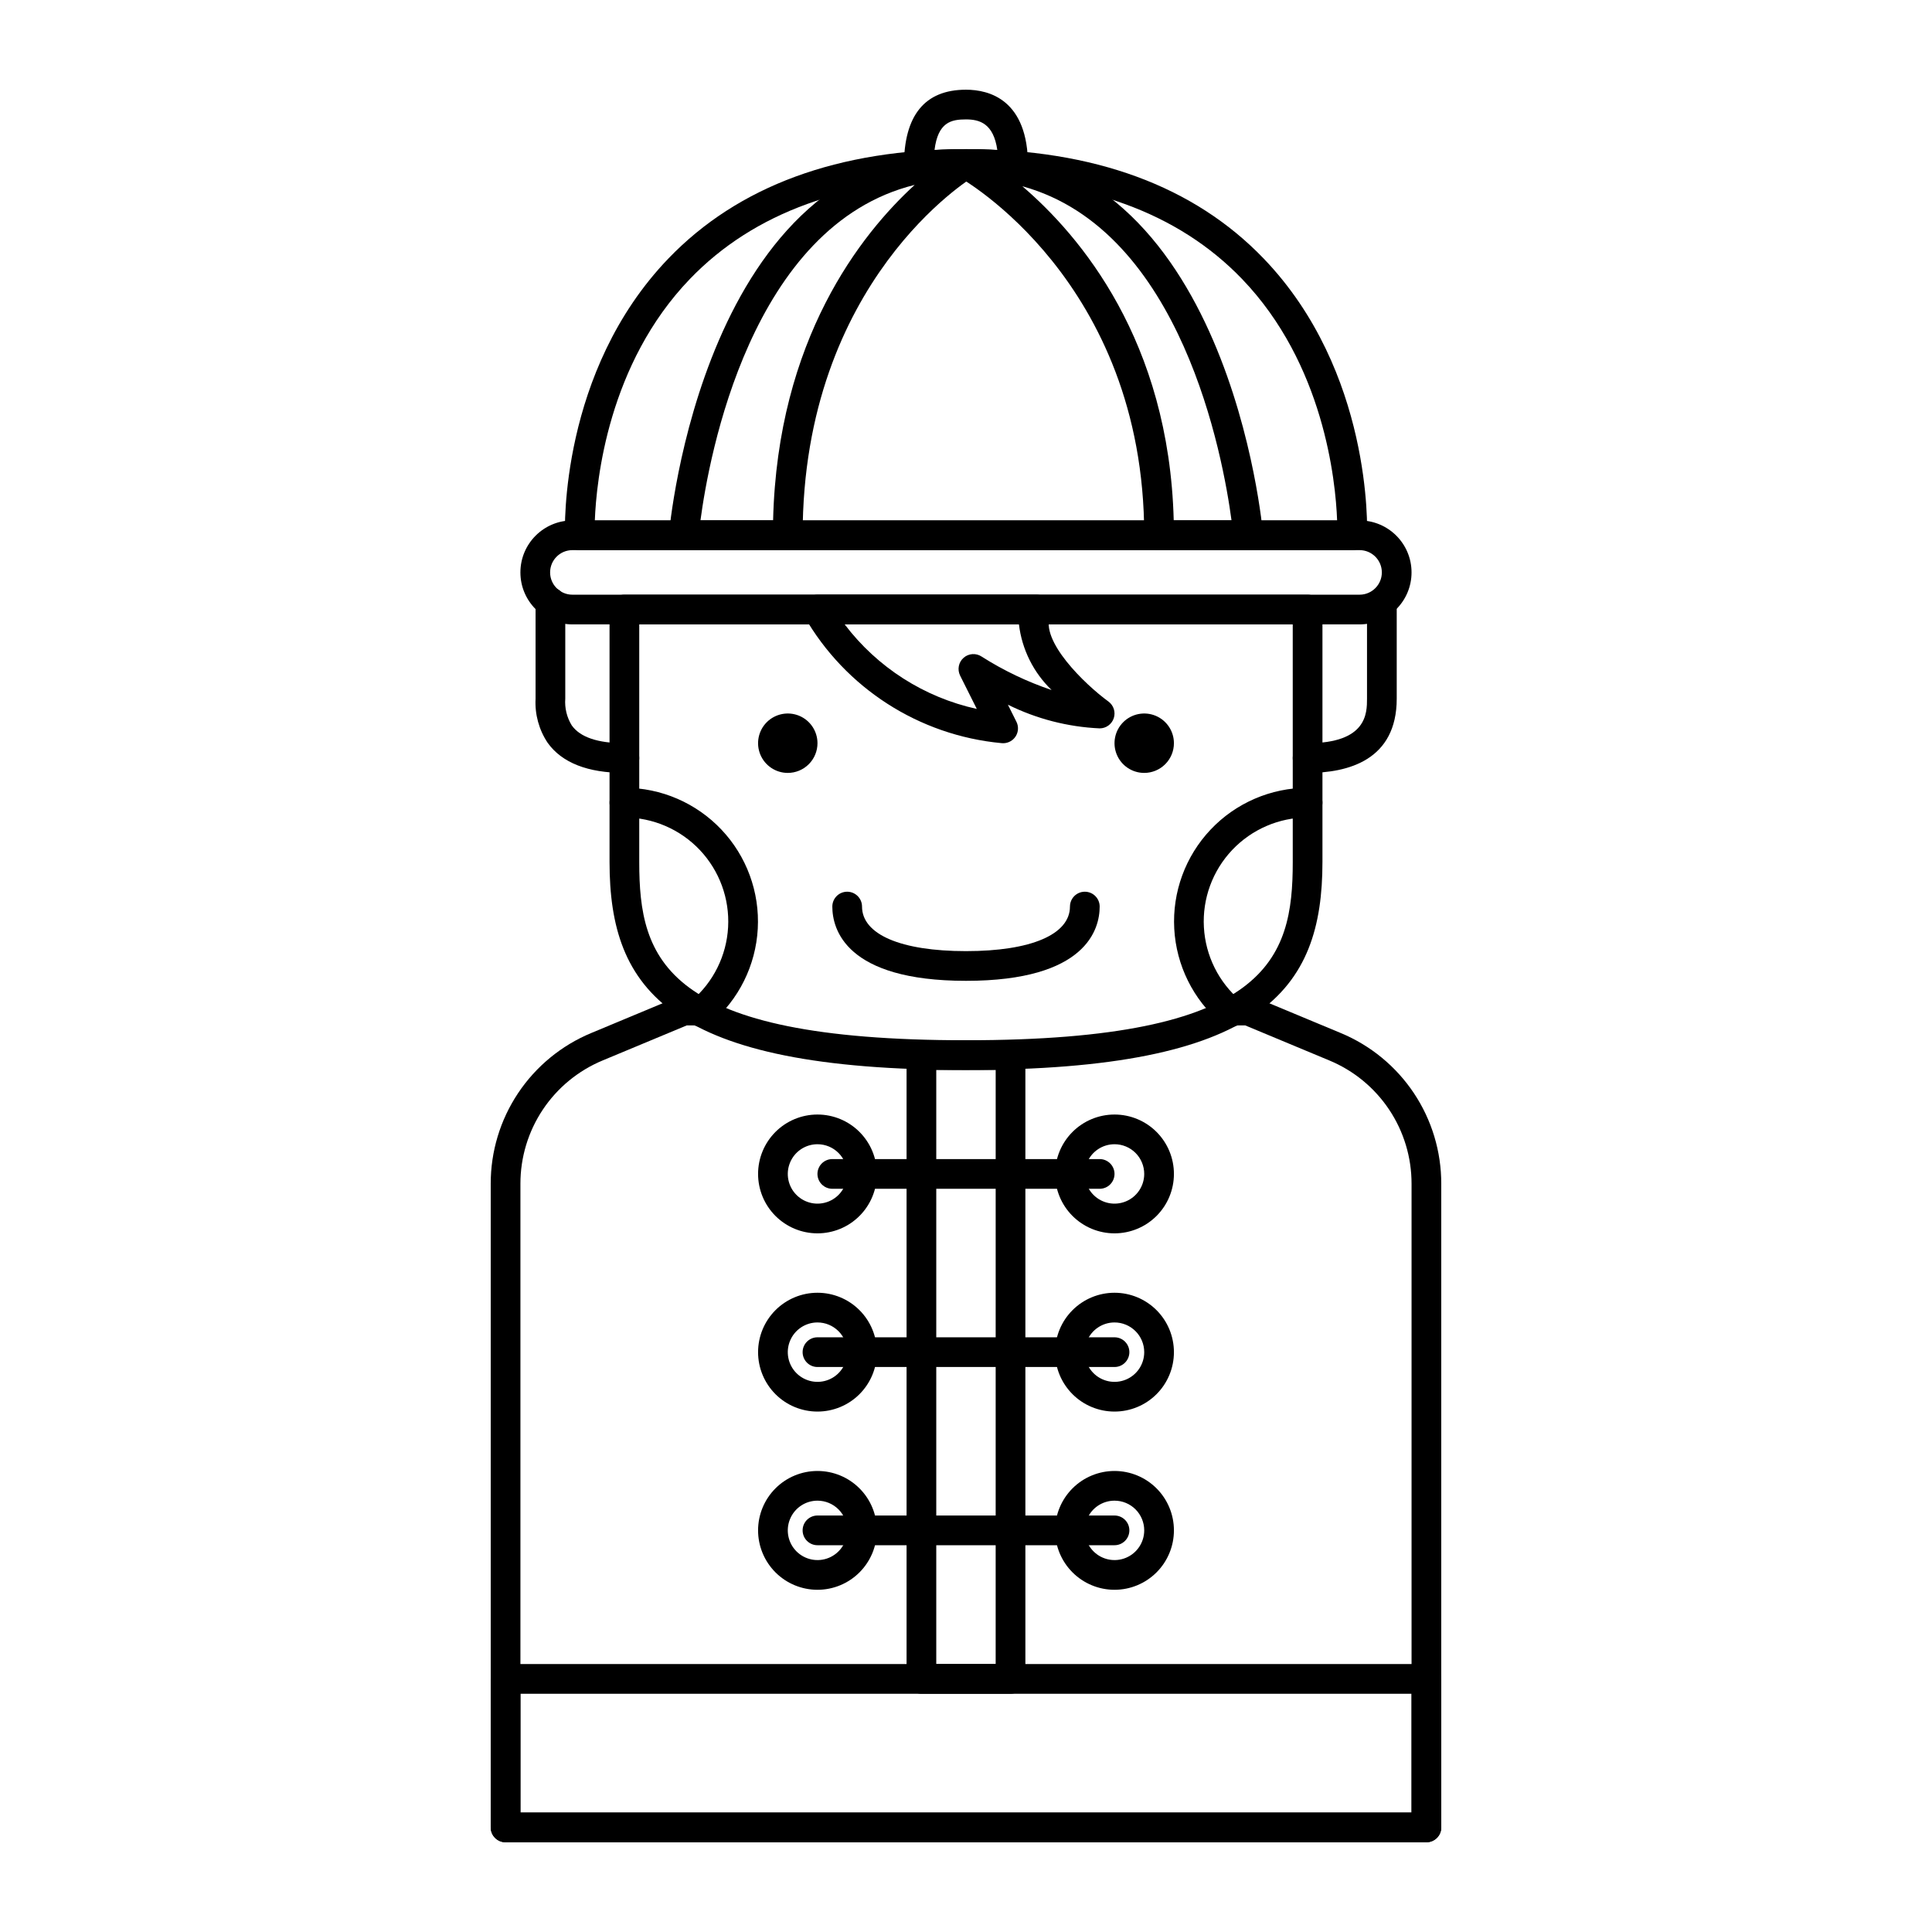
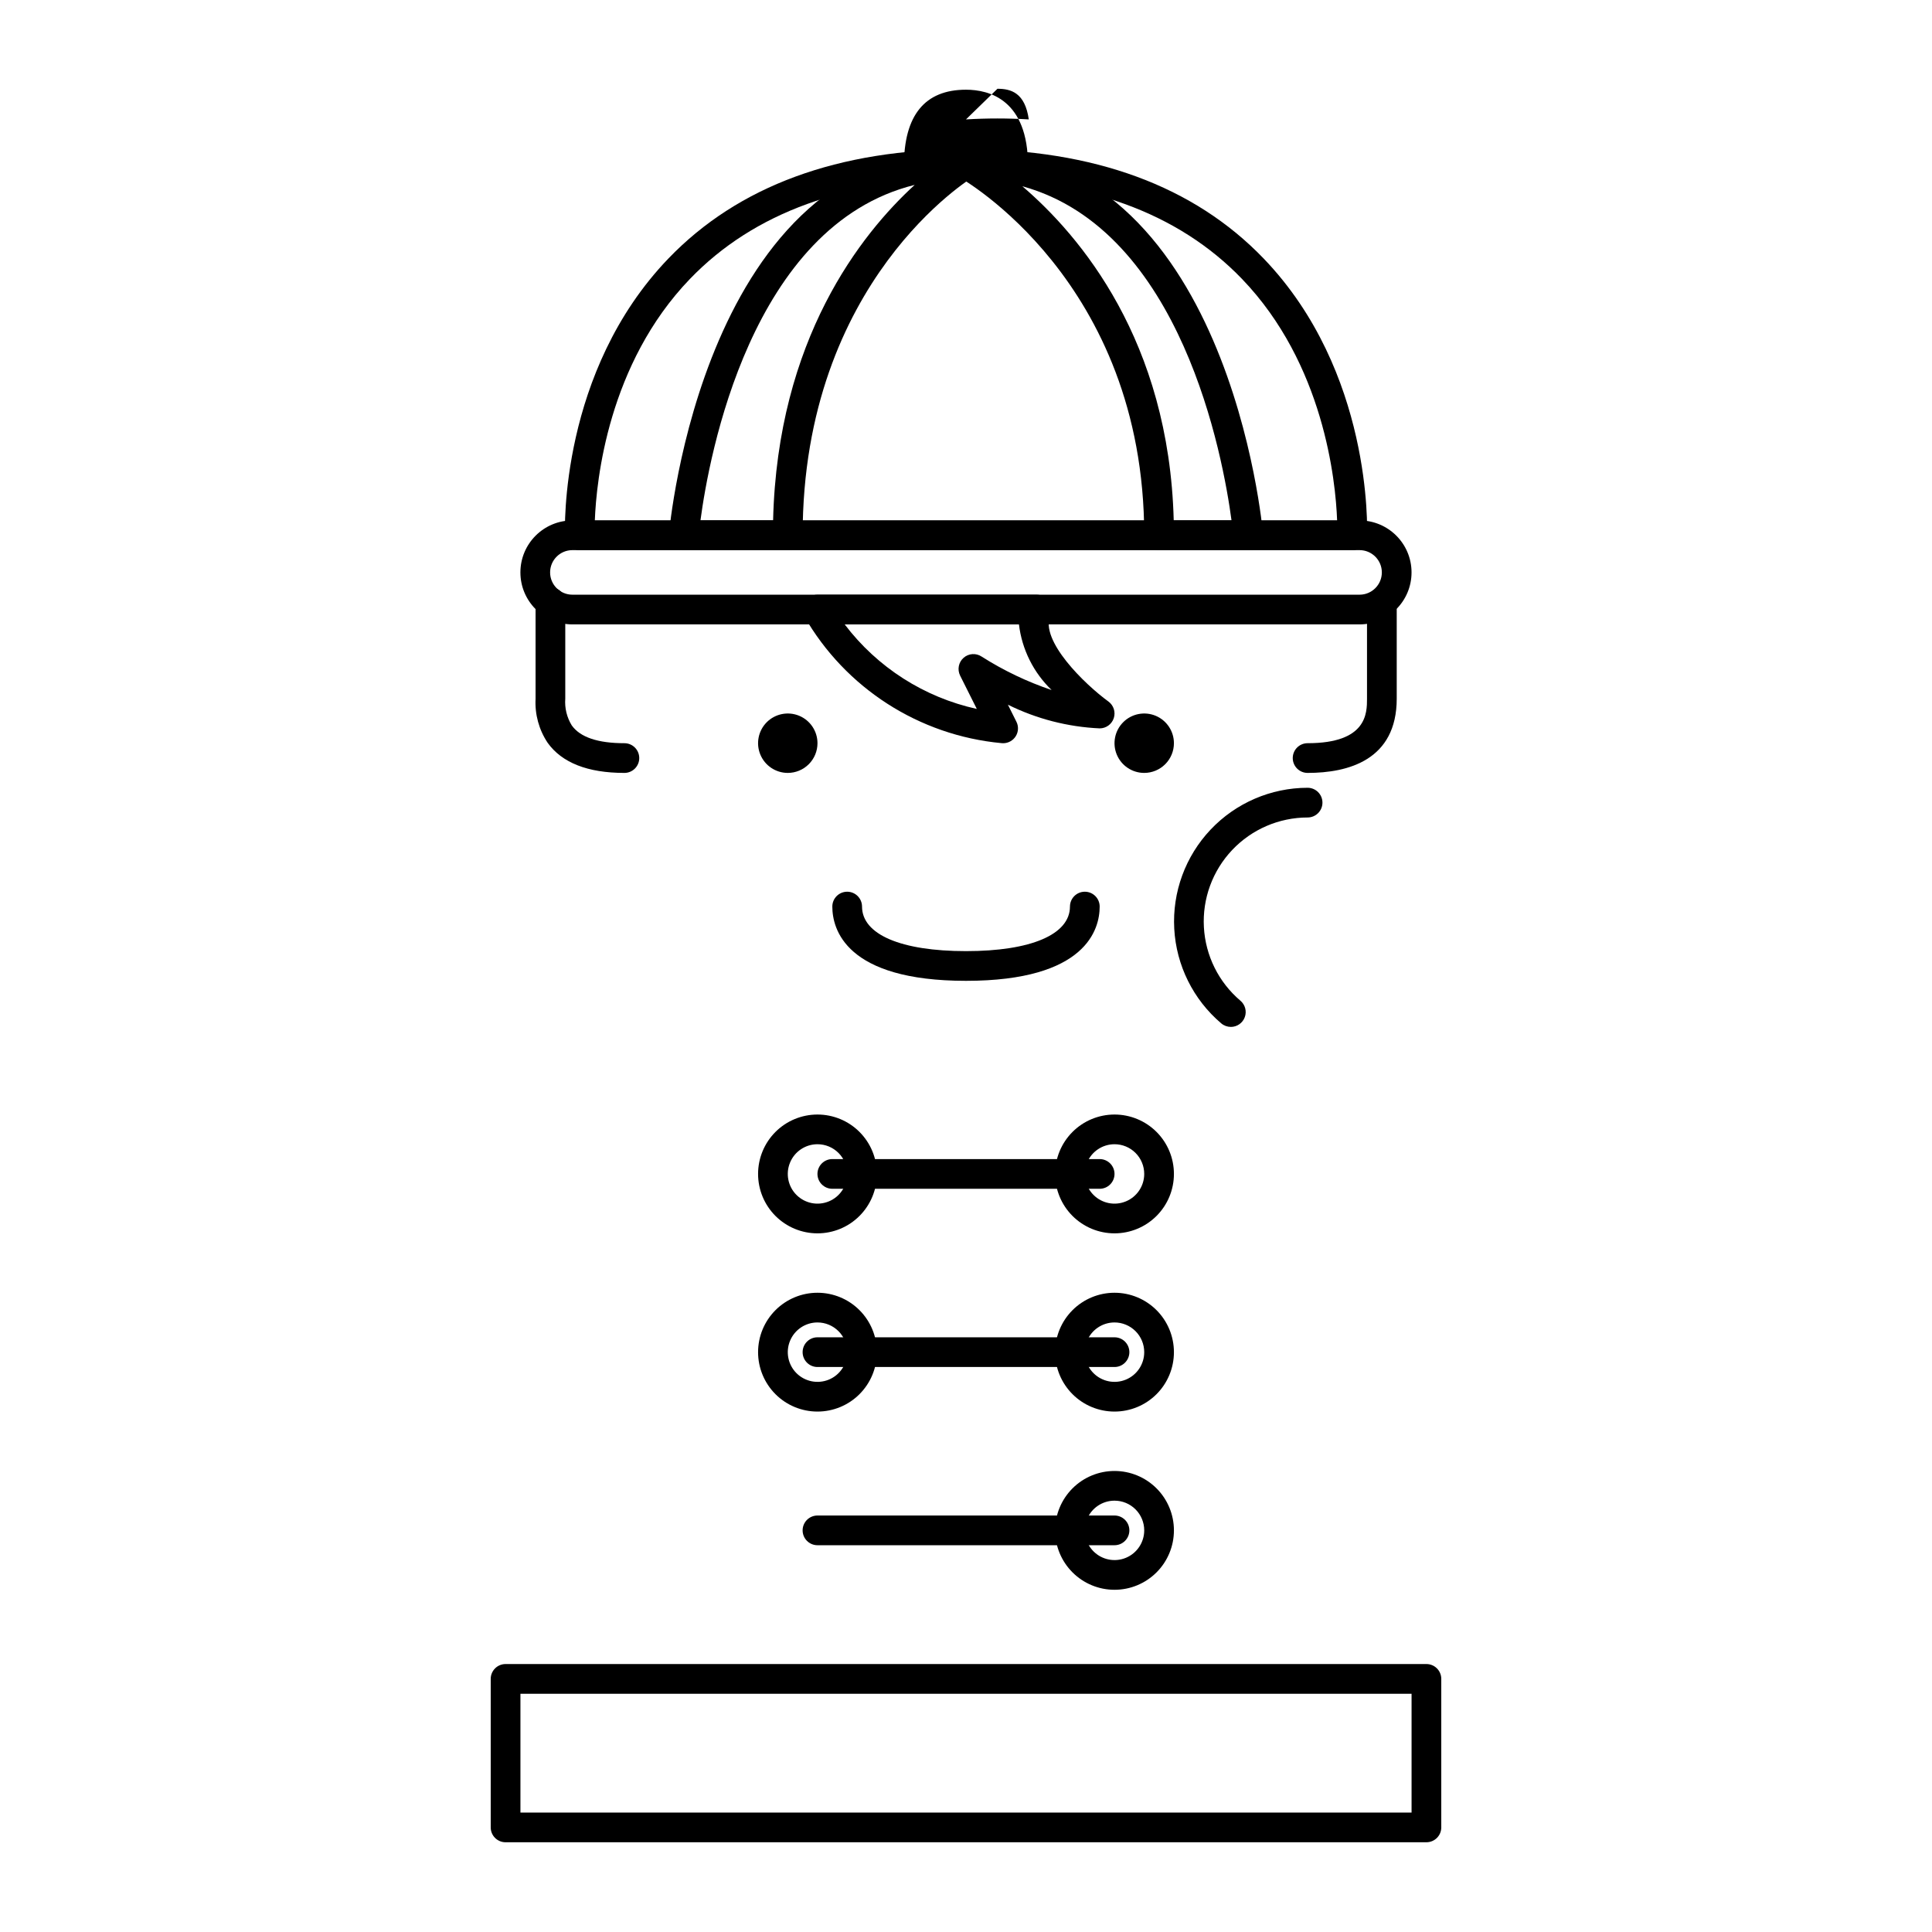
<svg xmlns="http://www.w3.org/2000/svg" fill="#000000" width="800px" height="800px" version="1.1" viewBox="144 144 512 512">
  <g>
    <path d="m502.34 289.79h-204.67c-2.117 0.004-3.852-1.664-3.938-3.777-0.07-1.762-1.398-43.535 27.391-73.496 18.492-19.242 45.031-28.996 78.883-28.996s60.391 9.758 78.879 28.996c28.785 29.961 27.457 71.734 27.391 73.496-0.082 2.113-1.82 3.781-3.934 3.777zm-200.7-7.871h196.71c-0.395-10.629-3.543-41.48-25.211-64.004-16.941-17.602-41.551-26.523-73.145-26.523s-56.207 8.922-73.148 26.523c-21.684 22.523-24.801 53.375-25.211 64.004z" />
-     <path d="m387.55 191.93c-0.973 0-1.914-0.359-2.637-1.012-0.844-0.762-1.34-1.84-1.359-2.977 0-13.383 5.535-20.168 16.441-20.168 6.141 0 16.441 2.621 16.441 20.168h-0.004c0 1.117-0.473 2.18-1.301 2.926-0.828 0.723-1.906 1.102-3.004 1.051-8.074-0.723-16.195-0.723-24.27 0-0.102 0.008-0.207 0.012-0.309 0.012zm12.445-16.285c-3.887 0-7.426 0.695-8.34 8.121h-0.004c5.547-0.332 11.105-0.332 16.648 0-1.004-7.055-4.688-8.121-8.305-8.121z" />
+     <path d="m387.55 191.93c-0.973 0-1.914-0.359-2.637-1.012-0.844-0.762-1.34-1.84-1.359-2.977 0-13.383 5.535-20.168 16.441-20.168 6.141 0 16.441 2.621 16.441 20.168h-0.004c0 1.117-0.473 2.18-1.301 2.926-0.828 0.723-1.906 1.102-3.004 1.051-8.074-0.723-16.195-0.723-24.27 0-0.102 0.008-0.207 0.012-0.309 0.012zm12.445-16.285h-0.004c5.547-0.332 11.105-0.332 16.648 0-1.004-7.055-4.688-8.121-8.305-8.121z" />
    <path d="m352.77 289.79h-27.551c-1.102 0.004-2.152-0.453-2.902-1.262-0.746-0.809-1.121-1.891-1.035-2.988 0.094-1.02 8.984-102.02 78.723-102.02 1.773 0.008 3.32 1.203 3.781 2.914 0.457 1.711-0.285 3.519-1.816 4.418-0.426 0.266-45.262 27.43-45.262 95.004 0 1.043-0.414 2.043-1.152 2.781s-1.742 1.152-2.785 1.152zm-23.141-7.871h19.25c1.156-48.051 23.34-75.938 37.523-88.922-43.473 10.734-54.539 72.105-56.773 88.922z" />
    <path d="m474.78 289.79h-23.613c-2.176 0-3.938-1.762-3.938-3.934 0-67.508-48.613-94.672-49.105-94.938-1.586-0.855-2.391-2.684-1.945-4.43 0.441-1.75 2.016-2.973 3.82-2.969 69.738 0 78.625 101 78.719 102.02 0.09 1.098-0.289 2.18-1.035 2.988-0.75 0.809-1.801 1.266-2.902 1.262zm-19.73-7.871h15.316c-2.219-16.637-13.129-76.91-55.434-88.559 15.371 13.152 38.883 40.957 40.117 88.559z" />
    <path d="m504.3 309.47h-208.61c-7.609 0-13.777-6.168-13.777-13.773 0-7.609 6.168-13.777 13.777-13.777h208.61c7.606 0 13.773 6.168 13.773 13.777 0 7.606-6.168 13.773-13.773 13.773zm-208.61-19.68c-3.262 0-5.906 2.644-5.906 5.906 0 3.258 2.644 5.902 5.906 5.902h208.61c3.258 0 5.902-2.644 5.902-5.902 0-3.262-2.644-5.906-5.902-5.906z" />
-     <path d="m400 427.55c-78.66 0-94.465-21.086-94.465-55.105v-66.91c0-2.176 1.762-3.938 3.934-3.938h181.06c1.043 0 2.043 0.414 2.781 1.152 0.738 0.738 1.152 1.742 1.152 2.785v66.91c0 34.02-15.801 55.105-94.461 55.105zm-86.594-118.08v62.977c0 25.84 6.516 47.23 86.594 47.23s86.594-21.391 86.594-47.23l-0.004-62.977z" />
    <path d="m309.47 348.83c-9.711 0-16.562-2.691-20.355-8.004v-0.004c-2.285-3.434-3.402-7.512-3.184-11.629v-25.629c0-2.176 1.762-3.938 3.934-3.938 2.176 0 3.938 1.762 3.938 3.938v25.582c-0.188 2.484 0.414 4.965 1.715 7.086 2.234 3.148 6.93 4.723 13.953 4.723 2.176 0 3.938 1.762 3.938 3.938 0 2.172-1.762 3.938-3.938 3.938z" />
    <path d="m490.53 348.83c-2.176 0-3.938-1.766-3.938-3.938 0-2.176 1.762-3.938 3.938-3.938 15.742 0 15.742-7.973 15.742-11.809v-23.613c0-2.176 1.762-3.938 3.938-3.938 2.172 0 3.938 1.762 3.938 3.938v23.617c0 16.262-12.844 19.68-23.617 19.68z" />
    <path d="m409.84 340.96c-0.145 0-0.289-0.008-0.434-0.023-21.863-2.039-41.371-14.59-52.289-33.641-0.613-1.219-0.547-2.668 0.172-3.828s1.984-1.867 3.348-1.867h58.059c1.316 0 2.543 0.66 3.273 1.754s0.867 2.484 0.359 3.699c-2.805 6.731 9.172 18.305 15.414 22.855 1.375 1.004 1.949 2.777 1.422 4.398-0.527 1.621-2.039 2.719-3.742 2.719-8.453-0.383-16.738-2.519-24.32-6.277l2.258 4.519v-0.004c0.613 1.223 0.547 2.672-0.172 3.832s-1.984 1.863-3.348 1.863zm-41.988-31.488c8.641 11.391 21.051 19.332 35.012 22.402l-4.422-8.832h0.004c-0.801-1.598-0.426-3.531 0.91-4.715 1.34-1.184 3.305-1.316 4.793-0.324 5.801 3.688 12.023 6.664 18.539 8.863-4.805-4.629-7.863-10.77-8.656-17.395z" />
    <path d="m352.77 348.83c-3.184 0-6.055-1.918-7.273-4.859-1.219-2.945-0.543-6.328 1.707-8.582 2.254-2.25 5.637-2.922 8.578-1.707 2.941 1.219 4.859 4.09 4.859 7.273 0 2.09-0.828 4.09-2.305 5.566-1.477 1.477-3.477 2.309-5.566 2.309z" />
    <path d="m447.23 348.83c-3.184 0-6.055-1.918-7.273-4.859-1.219-2.945-0.543-6.328 1.707-8.582 2.25-2.25 5.637-2.922 8.578-1.707 2.941 1.219 4.859 4.09 4.859 7.273 0 2.09-0.828 4.09-2.305 5.566-1.477 1.477-3.477 2.309-5.566 2.309z" />
    <path d="m400 403.93c-31.973 0-35.426-13.777-35.426-19.68 0-2.172 1.762-3.934 3.938-3.934 2.172 0 3.934 1.762 3.934 3.934 0 7.391 10.301 11.809 27.551 11.809s27.551-4.418 27.551-11.809h0.004c0-2.172 1.762-3.934 3.938-3.934 2.172 0 3.934 1.762 3.934 3.934 0 5.906-3.449 19.68-35.422 19.68z" />
-     <path d="m329.82 416.14c-1.652 0-3.129-1.031-3.699-2.582-0.566-1.551-0.109-3.289 1.152-4.359 5.766-4.894 9.27-11.941 9.684-19.496 0.414-7.551-2.297-14.941-7.492-20.438-5.199-5.496-12.426-8.613-19.992-8.625-2.172 0-3.934-1.762-3.934-3.934 0-2.176 1.762-3.938 3.934-3.938 9.73 0.008 19.023 4.016 25.707 11.082 6.688 7.066 10.168 16.57 9.637 26.285-0.535 9.711-5.035 18.777-12.453 25.07-0.711 0.602-1.613 0.934-2.543 0.934z" />
    <path d="m470.18 416.14c-0.93-0.004-1.832-0.332-2.539-0.938-7.418-6.293-11.918-15.359-12.453-25.07-0.531-9.711 2.953-19.215 9.637-26.281 6.684-7.066 15.977-11.07 25.703-11.082 2.172 0 3.934 1.762 3.934 3.938 0 2.172-1.762 3.934-3.934 3.934-7.566 0.008-14.797 3.125-19.992 8.621-5.199 5.496-7.91 12.891-7.492 20.445 0.414 7.555 3.918 14.605 9.684 19.496 1.262 1.07 1.723 2.809 1.152 4.359-0.57 1.551-2.047 2.582-3.699 2.582z" />
-     <path d="m522.02 632.22h-244.04c-2.172 0-3.934-1.762-3.934-3.934v-170.56c-0.016-8.551 2.508-16.914 7.25-24.027 4.746-7.113 11.492-12.66 19.391-15.938l23.012-9.59c0.48-0.199 0.996-0.301 1.516-0.301h3.836c2.176 0 3.938 1.762 3.938 3.934 0 2.176-1.762 3.938-3.938 3.938h-3.051l-22.281 9.285c-6.461 2.68-11.984 7.219-15.867 13.039-3.879 5.82-5.945 12.664-5.934 19.66v166.62h236.16v-166.62c0.012-6.996-2.051-13.84-5.934-19.66-3.883-5.82-9.402-10.359-15.867-13.039l-22.281-9.285h-3.051c-2.176 0-3.938-1.762-3.938-3.938 0-2.172 1.762-3.934 3.938-3.934h3.836c0.523 0 1.035 0.102 1.516 0.301l23.012 9.59c7.898 3.277 14.648 8.824 19.391 15.938 4.742 7.113 7.266 15.477 7.25 24.027v170.56c0 1.043-0.414 2.043-1.152 2.781-0.738 0.738-1.738 1.152-2.781 1.152z" />
-     <path d="m411.8 592.86h-23.613c-2.176 0-3.938-1.762-3.938-3.938v-165.31c0-2.172 1.762-3.934 3.938-3.934h23.617-0.004c1.047 0 2.047 0.414 2.785 1.152 0.738 0.738 1.152 1.738 1.152 2.781v165.31c0 1.047-0.414 2.047-1.152 2.785-0.738 0.738-1.738 1.152-2.785 1.152zm-19.68-7.871h15.742l0.004-157.44h-15.746z" />
    <path d="m439.36 470.85c-4.176 0-8.18-1.66-11.133-4.613-2.953-2.953-4.613-6.957-4.613-11.133 0-4.176 1.66-8.18 4.613-11.133 2.953-2.953 6.957-4.609 11.133-4.609s8.18 1.656 11.133 4.609c2.953 2.953 4.609 6.957 4.609 11.133 0 4.176-1.656 8.18-4.609 11.133-2.953 2.953-6.957 4.613-11.133 4.613zm0-23.617c-3.184 0-6.055 1.918-7.273 4.859s-0.547 6.328 1.707 8.578c2.25 2.254 5.637 2.926 8.578 1.707s4.859-4.09 4.859-7.273c0-2.086-0.828-4.09-2.305-5.566-1.477-1.477-3.481-2.305-5.566-2.305z" />
    <path d="m439.36 518.08c-4.176 0-8.18-1.656-11.133-4.609-2.953-2.953-4.613-6.957-4.613-11.133 0-4.176 1.66-8.18 4.613-11.133 2.953-2.953 6.957-4.613 11.133-4.613s8.18 1.66 11.133 4.613c2.953 2.953 4.609 6.957 4.609 11.133 0 4.176-1.656 8.18-4.609 11.133-2.953 2.953-6.957 4.609-11.133 4.609zm0-23.617c-3.184 0-6.055 1.918-7.273 4.863-1.219 2.941-0.547 6.324 1.707 8.578 2.25 2.25 5.637 2.922 8.578 1.707 2.941-1.219 4.859-4.09 4.859-7.273 0-2.09-0.828-4.09-2.305-5.566-1.477-1.477-3.481-2.309-5.566-2.309z" />
    <path d="m439.36 565.31c-4.176 0-8.18-1.66-11.133-4.613-2.953-2.953-4.613-6.957-4.613-11.133 0-4.176 1.66-8.18 4.613-11.133 2.953-2.953 6.957-4.609 11.133-4.609s8.18 1.656 11.133 4.609c2.953 2.953 4.609 6.957 4.609 11.133 0 4.176-1.656 8.18-4.609 11.133-2.953 2.953-6.957 4.613-11.133 4.613zm0-23.617c-3.184 0-6.055 1.918-7.273 4.859-1.219 2.941-0.547 6.328 1.707 8.578 2.25 2.25 5.637 2.926 8.578 1.707s4.859-4.09 4.859-7.273c0-2.086-0.828-4.09-2.305-5.566-1.477-1.477-3.481-2.305-5.566-2.305z" />
    <path d="m360.64 470.85c-4.176 0-8.18-1.66-11.133-4.613-2.949-2.953-4.609-6.957-4.609-11.133 0-4.176 1.66-8.18 4.609-11.133 2.953-2.953 6.957-4.609 11.133-4.609s8.184 1.656 11.133 4.609c2.953 2.953 4.613 6.957 4.613 11.133 0 4.176-1.66 8.18-4.613 11.133-2.949 2.953-6.957 4.613-11.133 4.613zm0-23.617c-3.184 0-6.051 1.918-7.269 4.859s-0.547 6.328 1.703 8.578c2.254 2.254 5.641 2.926 8.582 1.707s4.859-4.09 4.859-7.273c0-2.086-0.832-4.09-2.309-5.566-1.477-1.477-3.477-2.305-5.566-2.305z" />
    <path d="m360.64 518.08c-4.176 0-8.18-1.656-11.133-4.609-2.949-2.953-4.609-6.957-4.609-11.133 0-4.176 1.66-8.18 4.609-11.133 2.953-2.953 6.957-4.613 11.133-4.613s8.184 1.66 11.133 4.613c2.953 2.953 4.613 6.957 4.613 11.133 0 4.176-1.66 8.18-4.613 11.133-2.949 2.953-6.957 4.609-11.133 4.609zm0-23.617c-3.184 0-6.051 1.918-7.269 4.863-1.219 2.941-0.547 6.324 1.703 8.578 2.254 2.25 5.641 2.922 8.582 1.707 2.941-1.219 4.859-4.09 4.859-7.273 0-2.09-0.832-4.09-2.309-5.566-1.477-1.477-3.477-2.309-5.566-2.309z" />
-     <path d="m360.64 565.31c-4.176 0-8.18-1.66-11.133-4.613-2.949-2.953-4.609-6.957-4.609-11.133 0-4.176 1.66-8.18 4.609-11.133 2.953-2.953 6.957-4.609 11.133-4.609s8.184 1.656 11.133 4.609c2.953 2.953 4.613 6.957 4.613 11.133 0 4.176-1.66 8.18-4.613 11.133-2.949 2.953-6.957 4.613-11.133 4.613zm0-23.617c-3.184 0-6.051 1.918-7.269 4.859-1.219 2.941-0.547 6.328 1.703 8.578 2.254 2.25 5.641 2.926 8.582 1.707s4.859-4.09 4.859-7.273c0-2.086-0.832-4.09-2.309-5.566s-3.477-2.305-5.566-2.305z" />
    <path d="m435.42 459.04h-70.848c-2.172 0-3.938-1.762-3.938-3.938 0-2.172 1.766-3.934 3.938-3.934h70.848c2.176 0 3.938 1.762 3.938 3.934 0 2.176-1.762 3.938-3.938 3.938z" />
    <path d="m439.36 506.27h-78.723c-2.172 0-3.934-1.762-3.934-3.934 0-2.176 1.762-3.938 3.934-3.938h78.723c2.172 0 3.934 1.762 3.934 3.938 0 2.172-1.762 3.934-3.934 3.934z" />
    <path d="m439.36 553.5h-78.723c-2.172 0-3.934-1.762-3.934-3.938 0-2.172 1.762-3.934 3.934-3.934h78.723c2.172 0 3.934 1.762 3.934 3.934 0 2.176-1.762 3.938-3.934 3.938z" />
    <path d="m522.02 632.22h-244.04c-2.172 0-3.934-1.762-3.934-3.934v-39.363c0-2.172 1.762-3.934 3.934-3.934h244.04c1.043 0 2.043 0.414 2.781 1.152s1.152 1.738 1.152 2.781v39.363c0 1.043-0.414 2.043-1.152 2.781-0.738 0.738-1.738 1.152-2.781 1.152zm-240.1-7.871h236.16v-31.488h-236.16z" />
  </g>
</svg>